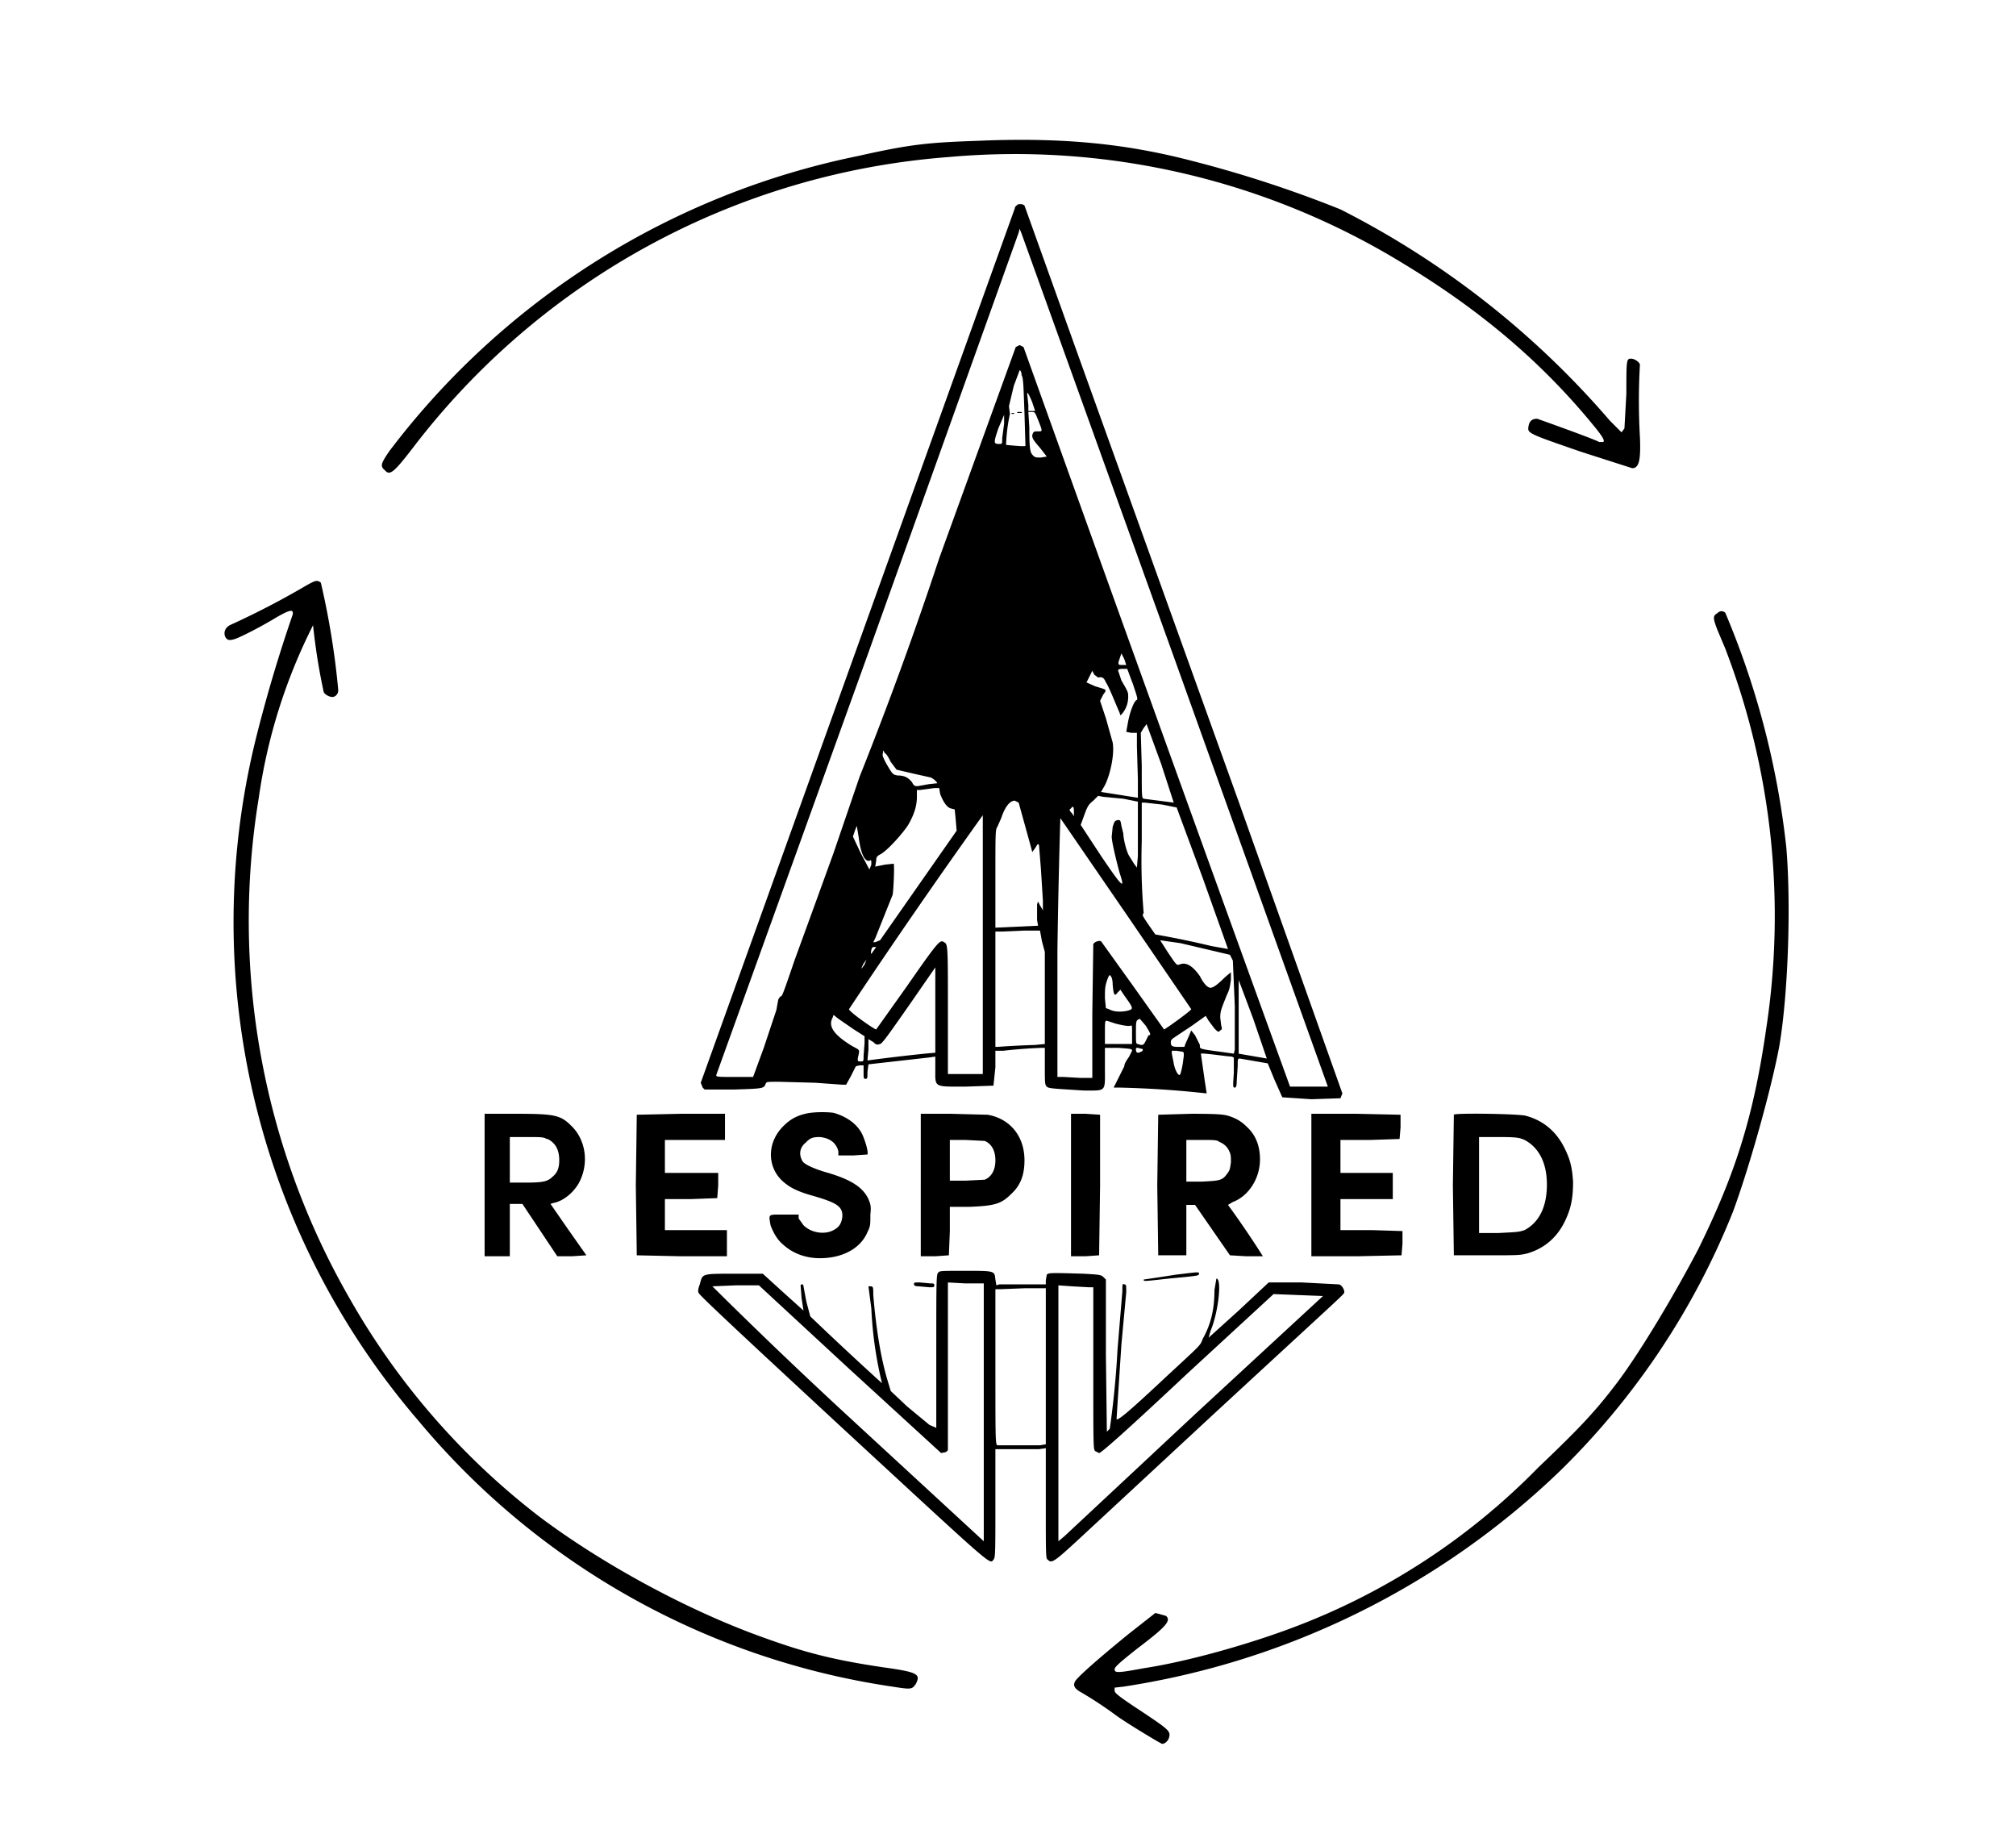
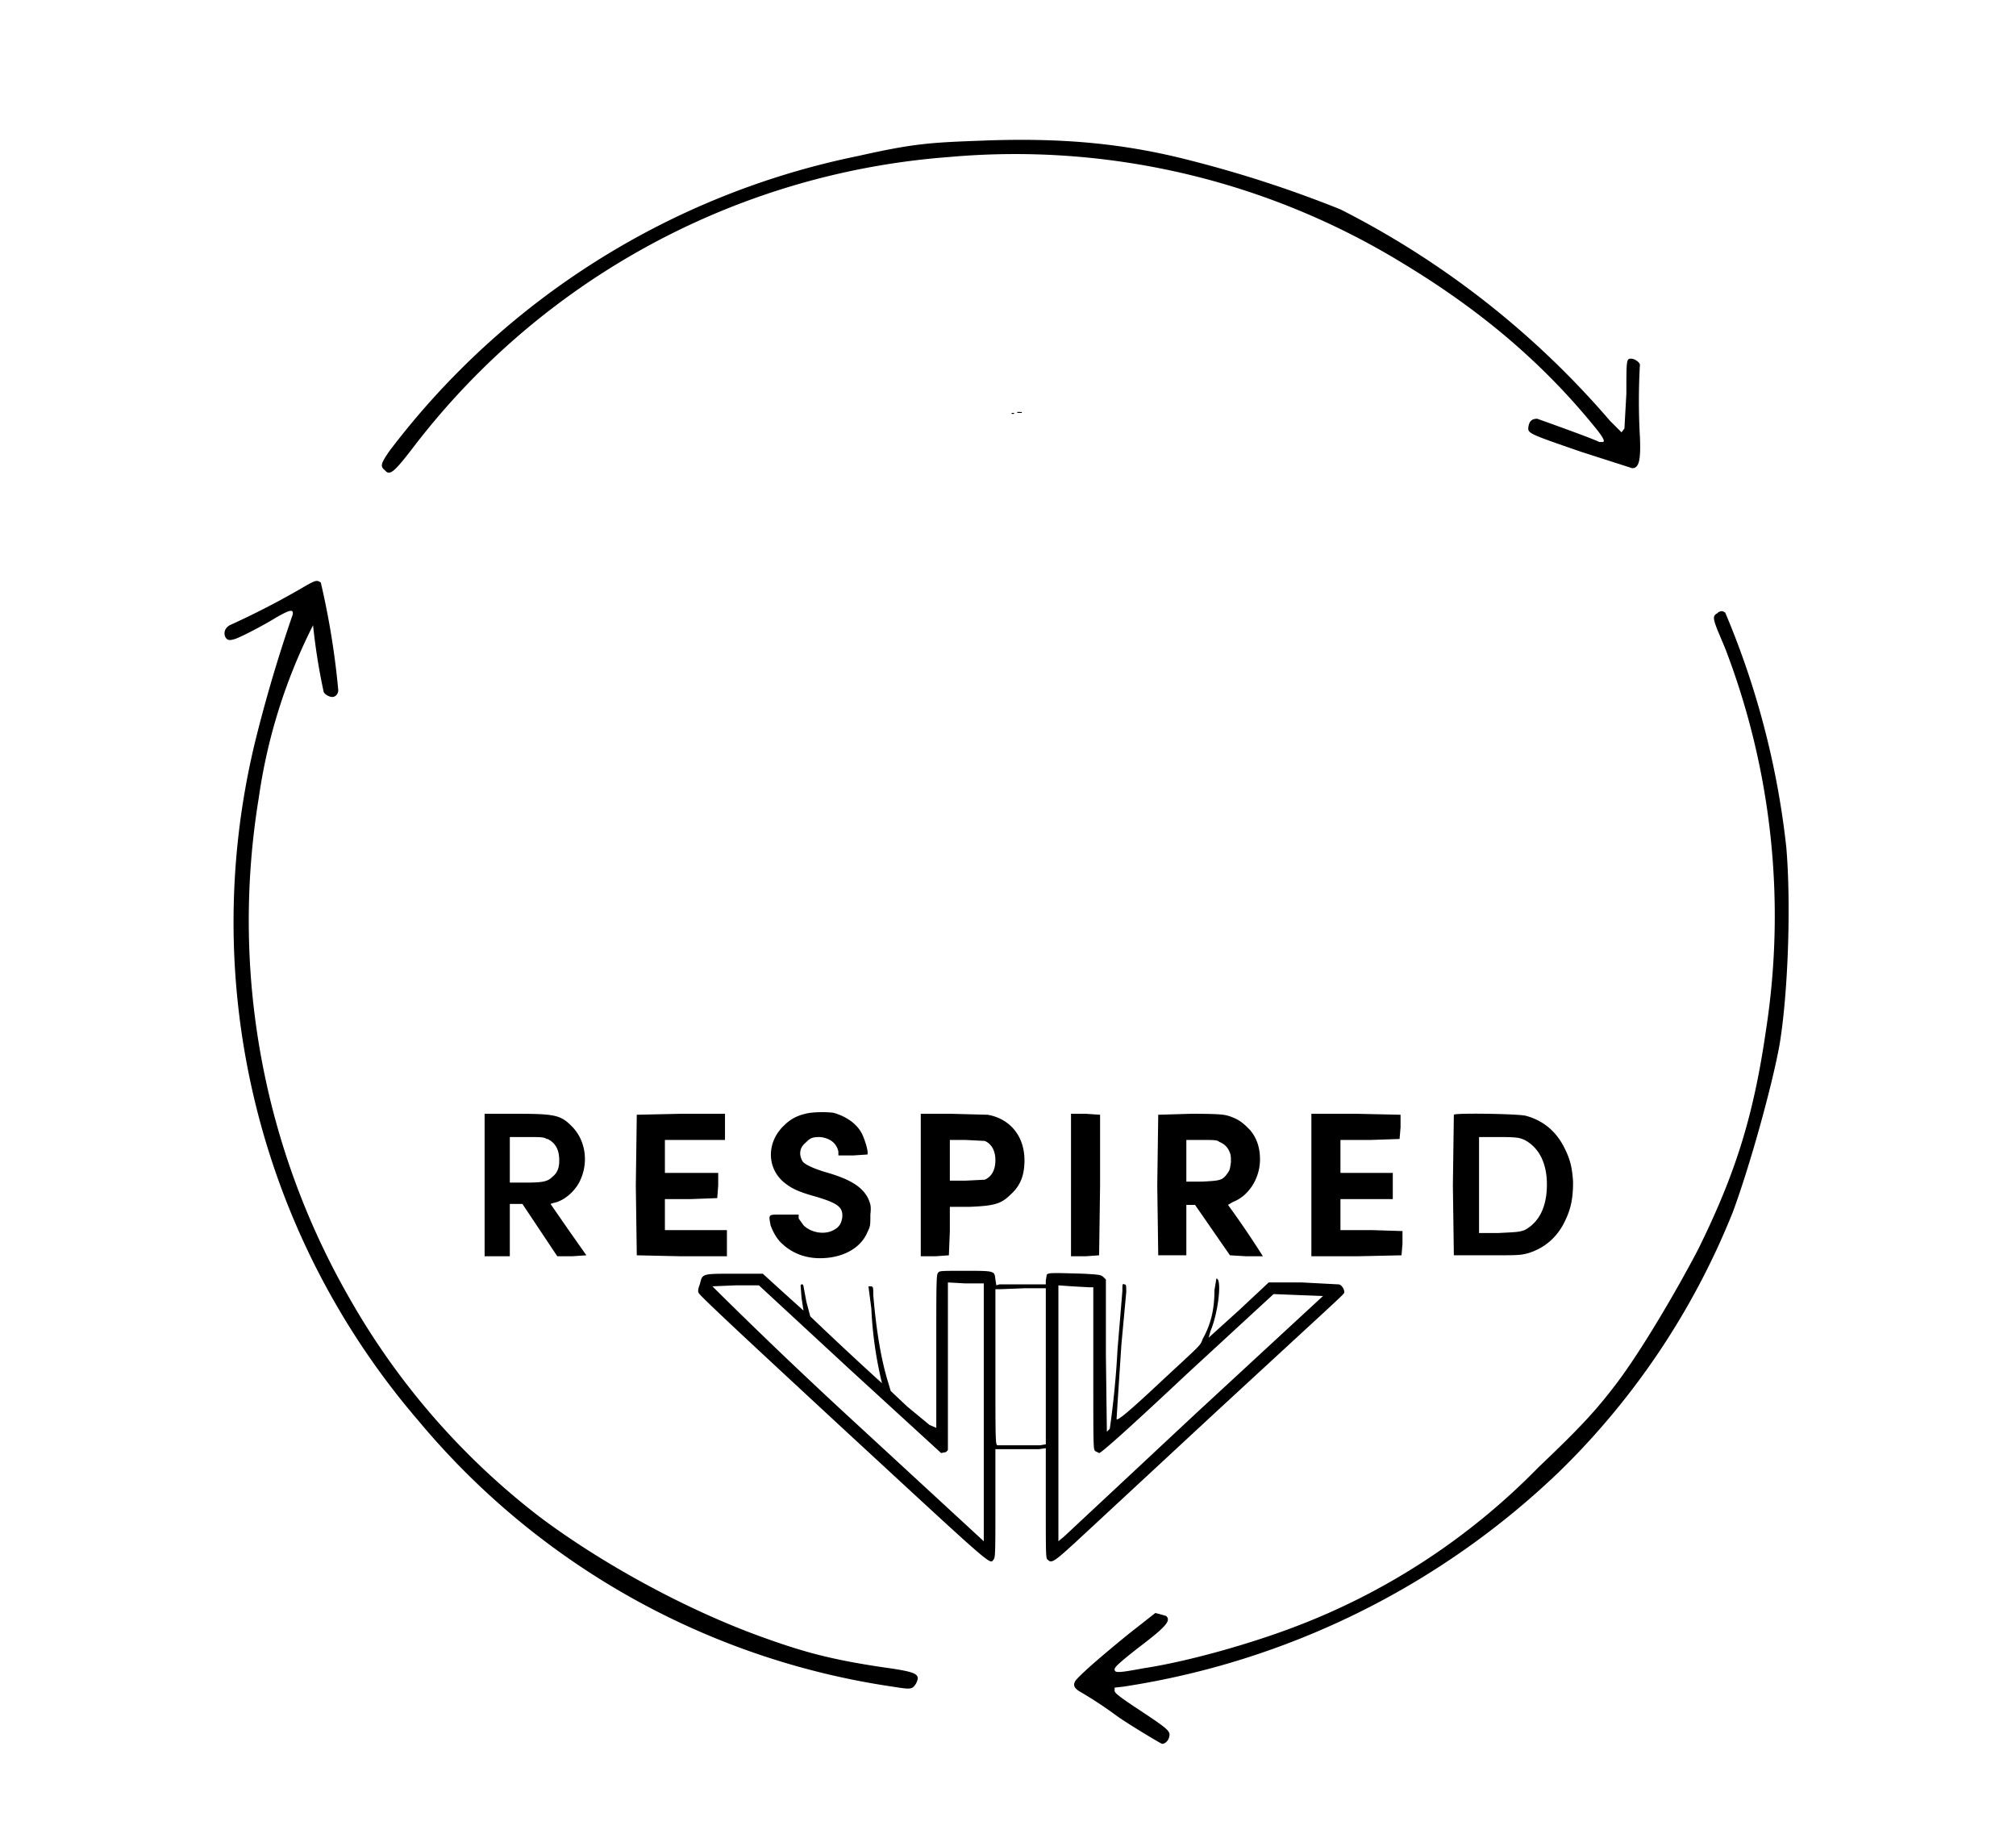
<svg xmlns="http://www.w3.org/2000/svg" viewBox="0 0 2080 1896">
  <path d="M1016 145c-57 2-73 3-131 16a809 809 0 0 0-483 304c-9 13-10 16-5 20 5 6 9 3 29-23a768 768 0 0 1 553-300 766 766 0 0 1 469 110c81 49 144 103 197 168 9 11 11 15 9 16h-4c-5-3-61-23-64-24-5 0-8 2-9 8-1 7-1 7 54 26l53 17c7 0 9-8 8-32a653 653 0 0 1 0-75c-1-3-6-6-9-6-5 0-5 1-5 36l-2 36-3 4-12-12a907 907 0 0 0-278-218 1222 1222 0 0 0-153-50c-69-18-133-24-215-21z" />
-   <path d="M1050 211c-1 1-3 2-3 4l-324 902 2 5 2 2h30c31-1 31-1 33-6 1-2 1-2 14-2l37 1 28 2h4l5-9 5-10 4-1h4v7c0 6 0 7 2 7s2-1 2-7l1-8 62-7 7-1v13c0 19-2 18 31 18l29-1 2-19v-17h8a529 529 0 0 1 39-3h4v19c0 17 0 19 2 21s7 2 38 4c24 0 22 2 22-24v-20h14c13 1 14 1 14 3l-3 6c-2 3-5 7-5 10l-7 14-4 8h7a1031 1031 0 0 1 89 6l-2-13-4-28c1-1 28 3 32 3l2 1v16c-1 14-1 15 1 15 1 0 2-1 2-7l1-15c0-7 0-8 2-8l29 5 7 17 8 18 30 2 30-1 2-5-107-301-164-456-57-159c-1-1-4-2-7-1zm163 472 157 438h-39a226916 226916 0 0 1-275-763l-4-2-4 2-79 218a3987 3987 0 0 1-82 225l-27 79a38052 38052 0 0 1-40 110c-13 38-13 38-15 38l-2 3-2 11-13 39-11 30h-19c-18 0-19 0-19-2l156-433 156-436 1-4 2 5 159 442zm-159-296c2 3 2 14 3 39l1 34c-1 1-19-1-20-1a177 177 0 0 1 4-32l-1-8 5-21 6-16c1 0 2 2 2 5zm11 28 3 9h-7v-6l-1-10c-1-5 1-3 5 7zm6 18c5 13 5 12-1 12-4 0-4 1-5 4 0 3 1 5 8 13l7 9-6 1c-5 0-6 0-8-2-3-3-4-5-4-29l-1-16h4c3 0 3 1 6 8zm-35 4-2 15c0 6 0 6-3 6-6 0-6-1-1-16l6-14v9zm124 243 2 6h-4c-4 0-4 0-4-3l3-9 3 6zm9 26c4 12 5 15 4 16-3 1-7 12-9 22l-2 11 5 1h6v14l1 34v19l-19-3-19-3 4-7c6-12 10-33 8-44l-7-25-6-18 3-6c4-6 5-5-8-9l-9-4 3-6 3-6 2 4 4 3c4-1 6 0 8 5 3 4 10 22 14 31l1 3 2-2c4-5 6-11 6-17 0-5 0-5-7-17l-3-9c-1-2 0-3 4-3h5l6 16zm29 82 13 40-31-4c-2-1-2-1-2-34l-1-34 3-5 3-4 15 41zm-279-2 6 8 17 4 18 4c3 1 7 5 7 6l-9 1-11 2c-3 0-4 0-6-4-4-5-8-7-15-7-5-1-5-1-12-13-3-6-4-8-3-10v-3l2 3c2 1 4 5 6 9zm51 33c3 8 7 14 11 15l4 1 1 10 1 12-79 113-5 2h-2l2-4 18-45c1-6 2-31 1-32l-9 1-10 2 1-6c0-4 1-5 5-7 8-5 23-22 28-30 7-12 9-21 9-29v-7h3l15-2h5l1 6zm189 5 15 3v56l-1 12-3-4-5-8c-3-5-6-18-6-23l-2-8c-1-6-1-6-4-6-3 1-3 1-5 7l-1 10c0 5 4 22 8 37 6 18 4 17-19-17l-21-32 4-11c3-8 4-10 9-14l5-5 5 1 21 2zm-108 4 13 47 1 4 3-4c3-5 3-5 4-3l2 25 2 32v10l-3-5-2-4-1 3v16l1 6-22 1-22 1v-51c0-48 0-50 2-53l4-9c4-12 9-18 14-18l4 2zm148 2 15 3 27 73 26 73-17-3a941 941 0 0 0-58-12l-7-10c-6-9-7-10-5-12a637 637 0 0 1-2-74v-40h3l18 2zm-91 7v5l-2-3c-3-3-3-4-1-5 2-3 3-2 3 3zm-94 138v133h-36v-65c0-68 0-69-4-71-4-3-6-1-38 45l-32 45c-2 0-29-19-28-21a7155 7155 0 0 1 138-200v134zm148-32 67 98c1 1-27 21-28 21l-32-45-33-46c-3-1-7 1-8 3l-1 71v67h-12l-18-1h-6V980a8297 8297 0 0 1 3-136l68 99zm-276-79c2 16 6 25 11 24 2-1 2-1 2 4l-2 5-9-17-8-17 2-6 2-5 2 12zm189 107 3 11v95l-10 1a918 918 0 0 0-39 2h-2V961h7l23-1h16l2 11zm143 2 51 12 3 6 2 47v45l-1 4-14-2c-23-3-21-3-21-7l-5-10-4-5-2 5-4 9-1 3h-6c-7 0-8-1-8-5 0-2 1-3 4-5l18-12 14-10 3 5 6 8c4 4 4 4 6 2 2-1 2-2 1-5l-1-8c0-7 1-9 7-24 3-6 3-9 4-15v-8l-6 5c-7 7-12 11-15 11s-7-4-11-12c-7-10-14-15-21-12-3 1-3 1-13-14l-7-11 21 3zm-314 4-5 7c-1 0 0-7 2-7h3zm-12 18c-4 6-4 5-1-1l3-4-2 5zm73 47v44l-11 1a1925 1925 0 0 0-59 7l1-11v-11l5 3c3 3 4 3 7 2 2 0 9-10 30-40l27-39v44zm183-26c1 11 2 12 5 8l3-3 4 6c10 14 10 14 2 16-6 1-13 1-18-2l-3-1-1-10c0-9 0-12 2-18s3-7 4-5c1 1 2 4 2 9zm159 76-29-5v-76l15 40 14 41zm-426-30 11 7v7l-1 13c0 6 0 6-3 6s-3 0-3-3c2-10 3-8-6-13-18-11-25-20-20-29l1-3 5 4 16 11zm301-4c5 8 6 10 3 10l-3 6c-2 4-3 5-8 3-2 0-2-1-2-12 0-9 0-12 2-13l2-1 6 7zm-31-2c8 2 14 3 16 2 1-1 1 2 1 9v10h-28v-12c0-11 0-12 2-12l9 3zm27 26c2 0 1 3-1 3-3 2-5 1-5-2 0-2 0-2 2-2l4 1zm42 3c1 0 2 1 1 7-1 9-3 17-4 17-2 0-5-6-6-12l-2-10v-3h5l6 1z" />
  <path d="M1050 426h4c1-1 0-1-3-1-2 0-2 0-1 1zm-6 1h2c1-1 0-1-1-1s-2 0-1 1zM316 604a843 843 0 0 1-79 41c-5 3-6 7-5 11 2 5 5 5 11 3 8-3 29-14 42-22 14-8 18-9 17-3a1515 1515 0 0 0-37 124 789 789 0 0 0 167 708 785 785 0 0 0 489 274c19 3 20 3 24-3 5-10 2-12-34-17-54-8-83-16-127-32-77-28-163-75-227-123a752 752 0 0 1-196-225 782 782 0 0 1-94-517 572 572 0 0 1 56-178 632 632 0 0 0 11 69c1 2 5 5 9 5 3 0 6-3 6-7a815 815 0 0 0-18-111c-4-3-6-2-15 3zm1457 28c-6 3-6 5-1 18l8 19a770 770 0 0 1 42 394c-13 90-32 149-70 226-23 44-59 105-84 138-22 29-38 46-81 87a696 696 0 0 1-253 165c-45 17-108 35-154 42-27 5-30 5-30 1 0-2 4-6 23-21 29-22 36-29 30-34l-7-2-4-1-28 22c-38 31-54 46-55 49-2 4 0 7 5 10a412 412 0 0 1 38 25c11 8 46 29 47 29 3 0 6-3 7-6 2-7 1-8-29-28-26-17-27-19-27-21v-3l9-1a830 830 0 0 0 450-222 777 777 0 0 0 179-268c17-46 40-128 48-172 9-54 12-146 7-204a861 861 0 0 0-63-242c-3-2-4-2-8 0zm-942 517c-9 2-16 6-22 12-18 17-18 43-1 58 7 6 14 10 32 15 24 7 30 11 29 22-1 6-3 10-9 13-9 5-23 3-31-5l-5-7v-4h-15c-17 0-16-1-14 11 3 8 7 15 13 20 10 9 23 14 38 14 23 0 42-10 49-27 3-6 3-7 3-18 1-9 0-11-2-16-6-13-20-21-45-28-13-4-21-8-23-11-4-7-3-14 3-19 5-5 7-6 15-6 10 1 17 6 19 15v4h15l15-1c1-3-2-13-5-20-5-11-16-19-30-23-7-1-22-1-29 1z" />
  <path d="M500 1223v73h26v-54h13l18 27 18 27h15l15-1-19-27-18-26 3-1c11-2 22-12 27-22 10-20 6-44-9-58-11-11-18-12-58-12h-31v74zm65-48c8 4 12 11 12 22 0 8-2 13-7 17-5 5-10 6-28 6h-16v-47h17c15 0 18 0 21 2zm92-25-1 73 1 72 46 1h47v-27h-64v-32h27l27-1 1-13v-13h-55v-34h62v-27h-45l-46 1zm293 73v73h15l14-1 1-25v-25h20c26-1 33-3 43-13 10-9 14-20 14-35 0-25-15-43-38-47l-38-1h-31v74zm66-46c7 3 11 10 11 20s-4 17-11 20l-20 1h-16v-42h16l20 1zm89 46v73h15l14-1 1-72v-73l-15-1h-15v74zm90-73-1 73 1 72h29v-52h9l18 26 18 26 17 1h17a981 981 0 0 0-36-53l5-3c16-6 28-24 28-44 0-13-4-24-12-32-6-6-10-9-18-12-6-2-8-3-41-3l-34 1zm63 28c5 2 8 5 10 9s2 6 2 12c-1 7-1 8-4 12-5 7-8 7-26 8h-16v-43h16c12 0 16 0 18 2zm95 45v73h47l46-1 1-12v-13l-32-1h-32v-32h54v-27h-54v-34h31l30-1 1-12v-13l-46-1h-46v74zm147-73-1 73 1 72h34c32 0 34 0 42-2 17-5 30-16 38-32 7-14 9-25 9-42-1-15-3-23-9-35-8-16-21-28-40-33-8-2-74-3-74-1zm73 26c15 8 23 24 23 46 0 23-8 39-23 47-6 2-7 2-27 3h-20v-99h21c20 0 21 1 26 3zm-605 137c-2 1-2 9-2 81v79l-7-3-23-19-17-16-3-10c-7-23-12-53-15-89 0-8 0-9-3-9h-2l3 23a404 404 0 0 0 11 77 3821 3821 0 0 1-74-69l-4-15-3-16c0-2-2-3-3-1l1 13 2 13-20-18-22-20h-30c-34 0-32 0-35 11-2 5-2 8-1 9 0 2 67 64 149 140 157 145 151 140 155 135 2-2 2-7 2-58v-56h45l7-1v57c0 54 0 57 2 58 4 4 6 3 33-22l138-128c143-132 134-123 135-126 0-3-3-8-6-8l-38-2h-34l-31 29-31 28 2-7c8-19 12-54 6-54l-2 12c0 18-3 34-12 50-3 8-1 5-45 46-31 29-43 39-44 37l1-16 4-61 5-54c0-7 0-8-2-8-2-1-2 0-2 7l-5 60a909 909 0 0 1-8 82l-3 3-1-79v-78l-2-2c-3-3-4-3-21-4-34-1-36-1-38 1l-1 6v4h-48l-3 1-1-6c-1-9 0-9-32-9-24 0-26 0-27 2zm47 11v266l-141-130a5381 5381 0 0 1-139-133l24-1h24l93 86 95 87 5-1 2-2v-173l18 1h19zm109 4h4v84c0 82 0 83 2 85l4 2c2 0 26-21 91-82l89-82 25 1 26 1-131 121-136 127-6 5v-264l14 1 18 1zm-45 81v81l-6 1h-44c-2-1-2-6-2-81v-80h4l26-1h22v80z" />
-   <path d="M1213 1315a2274 2274 0 0 1-33 5c0 2-1 2 26-1 32-3 31-3 31-5s1-2-24 1zm-270 10c0 1 1 2 5 2l11 1c4 0 5 0 5-2s-1-2-4-2l-11-1c-6 0-6 0-6 2z" />
</svg>